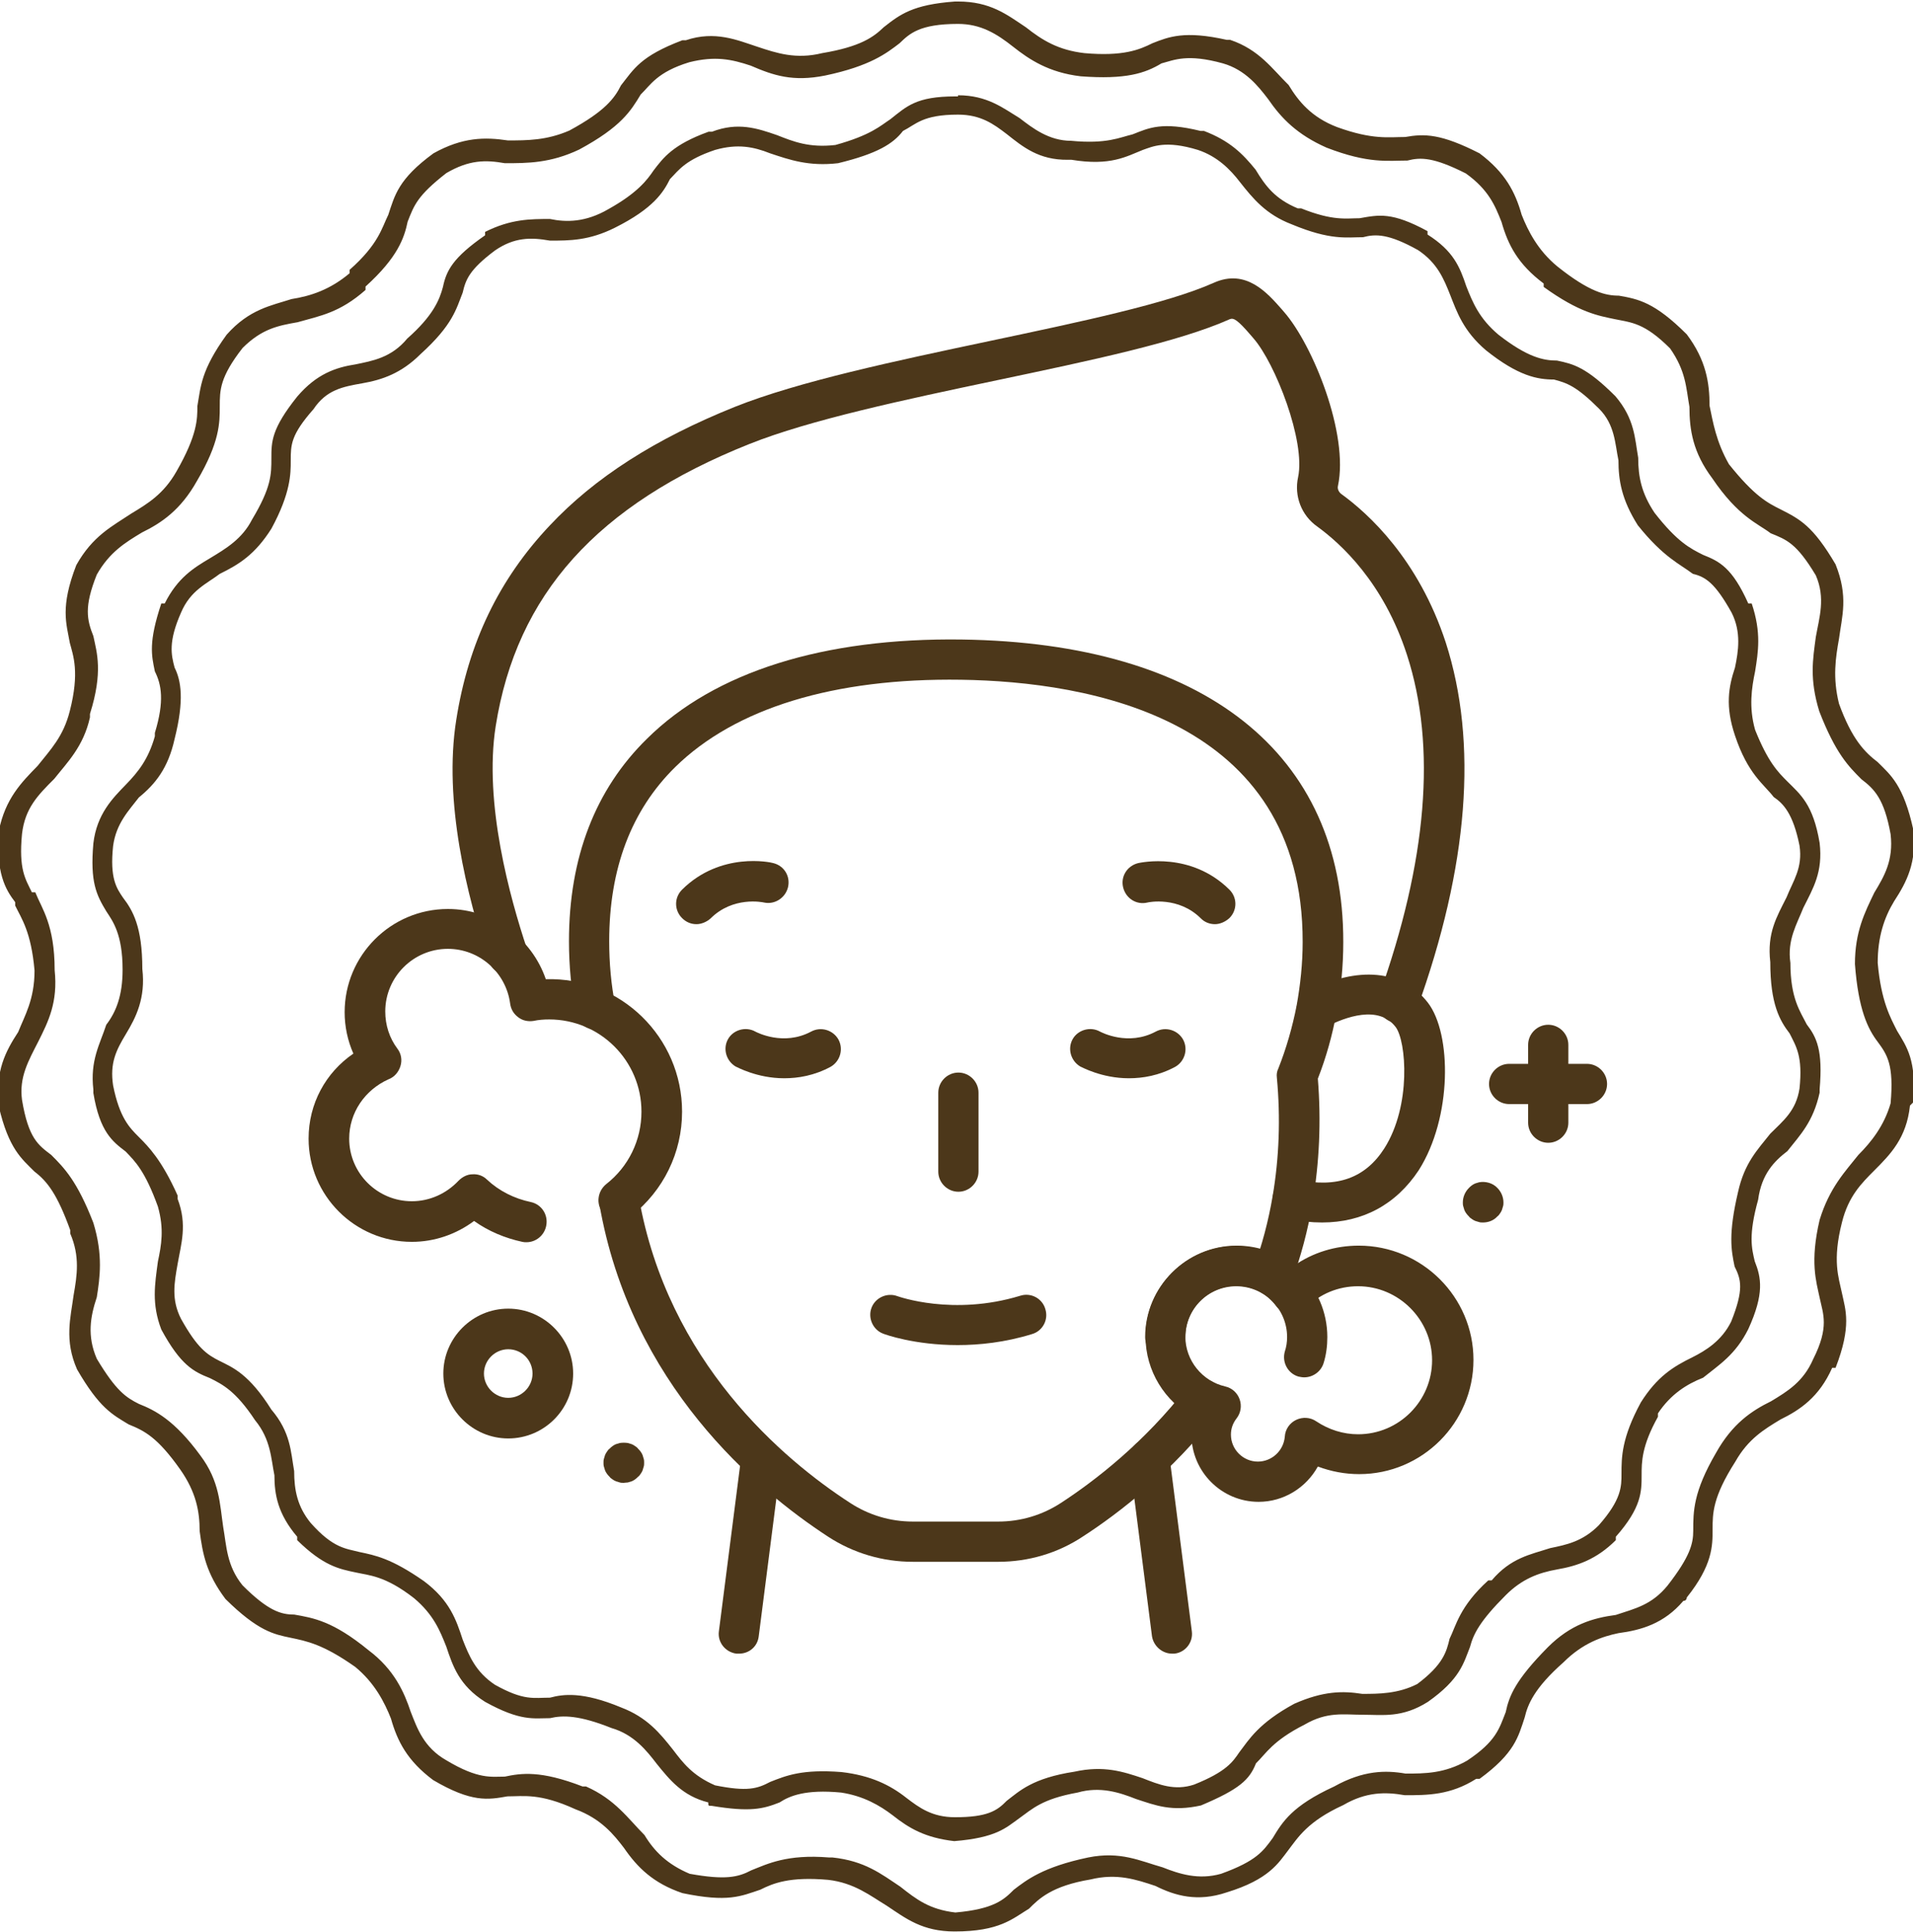
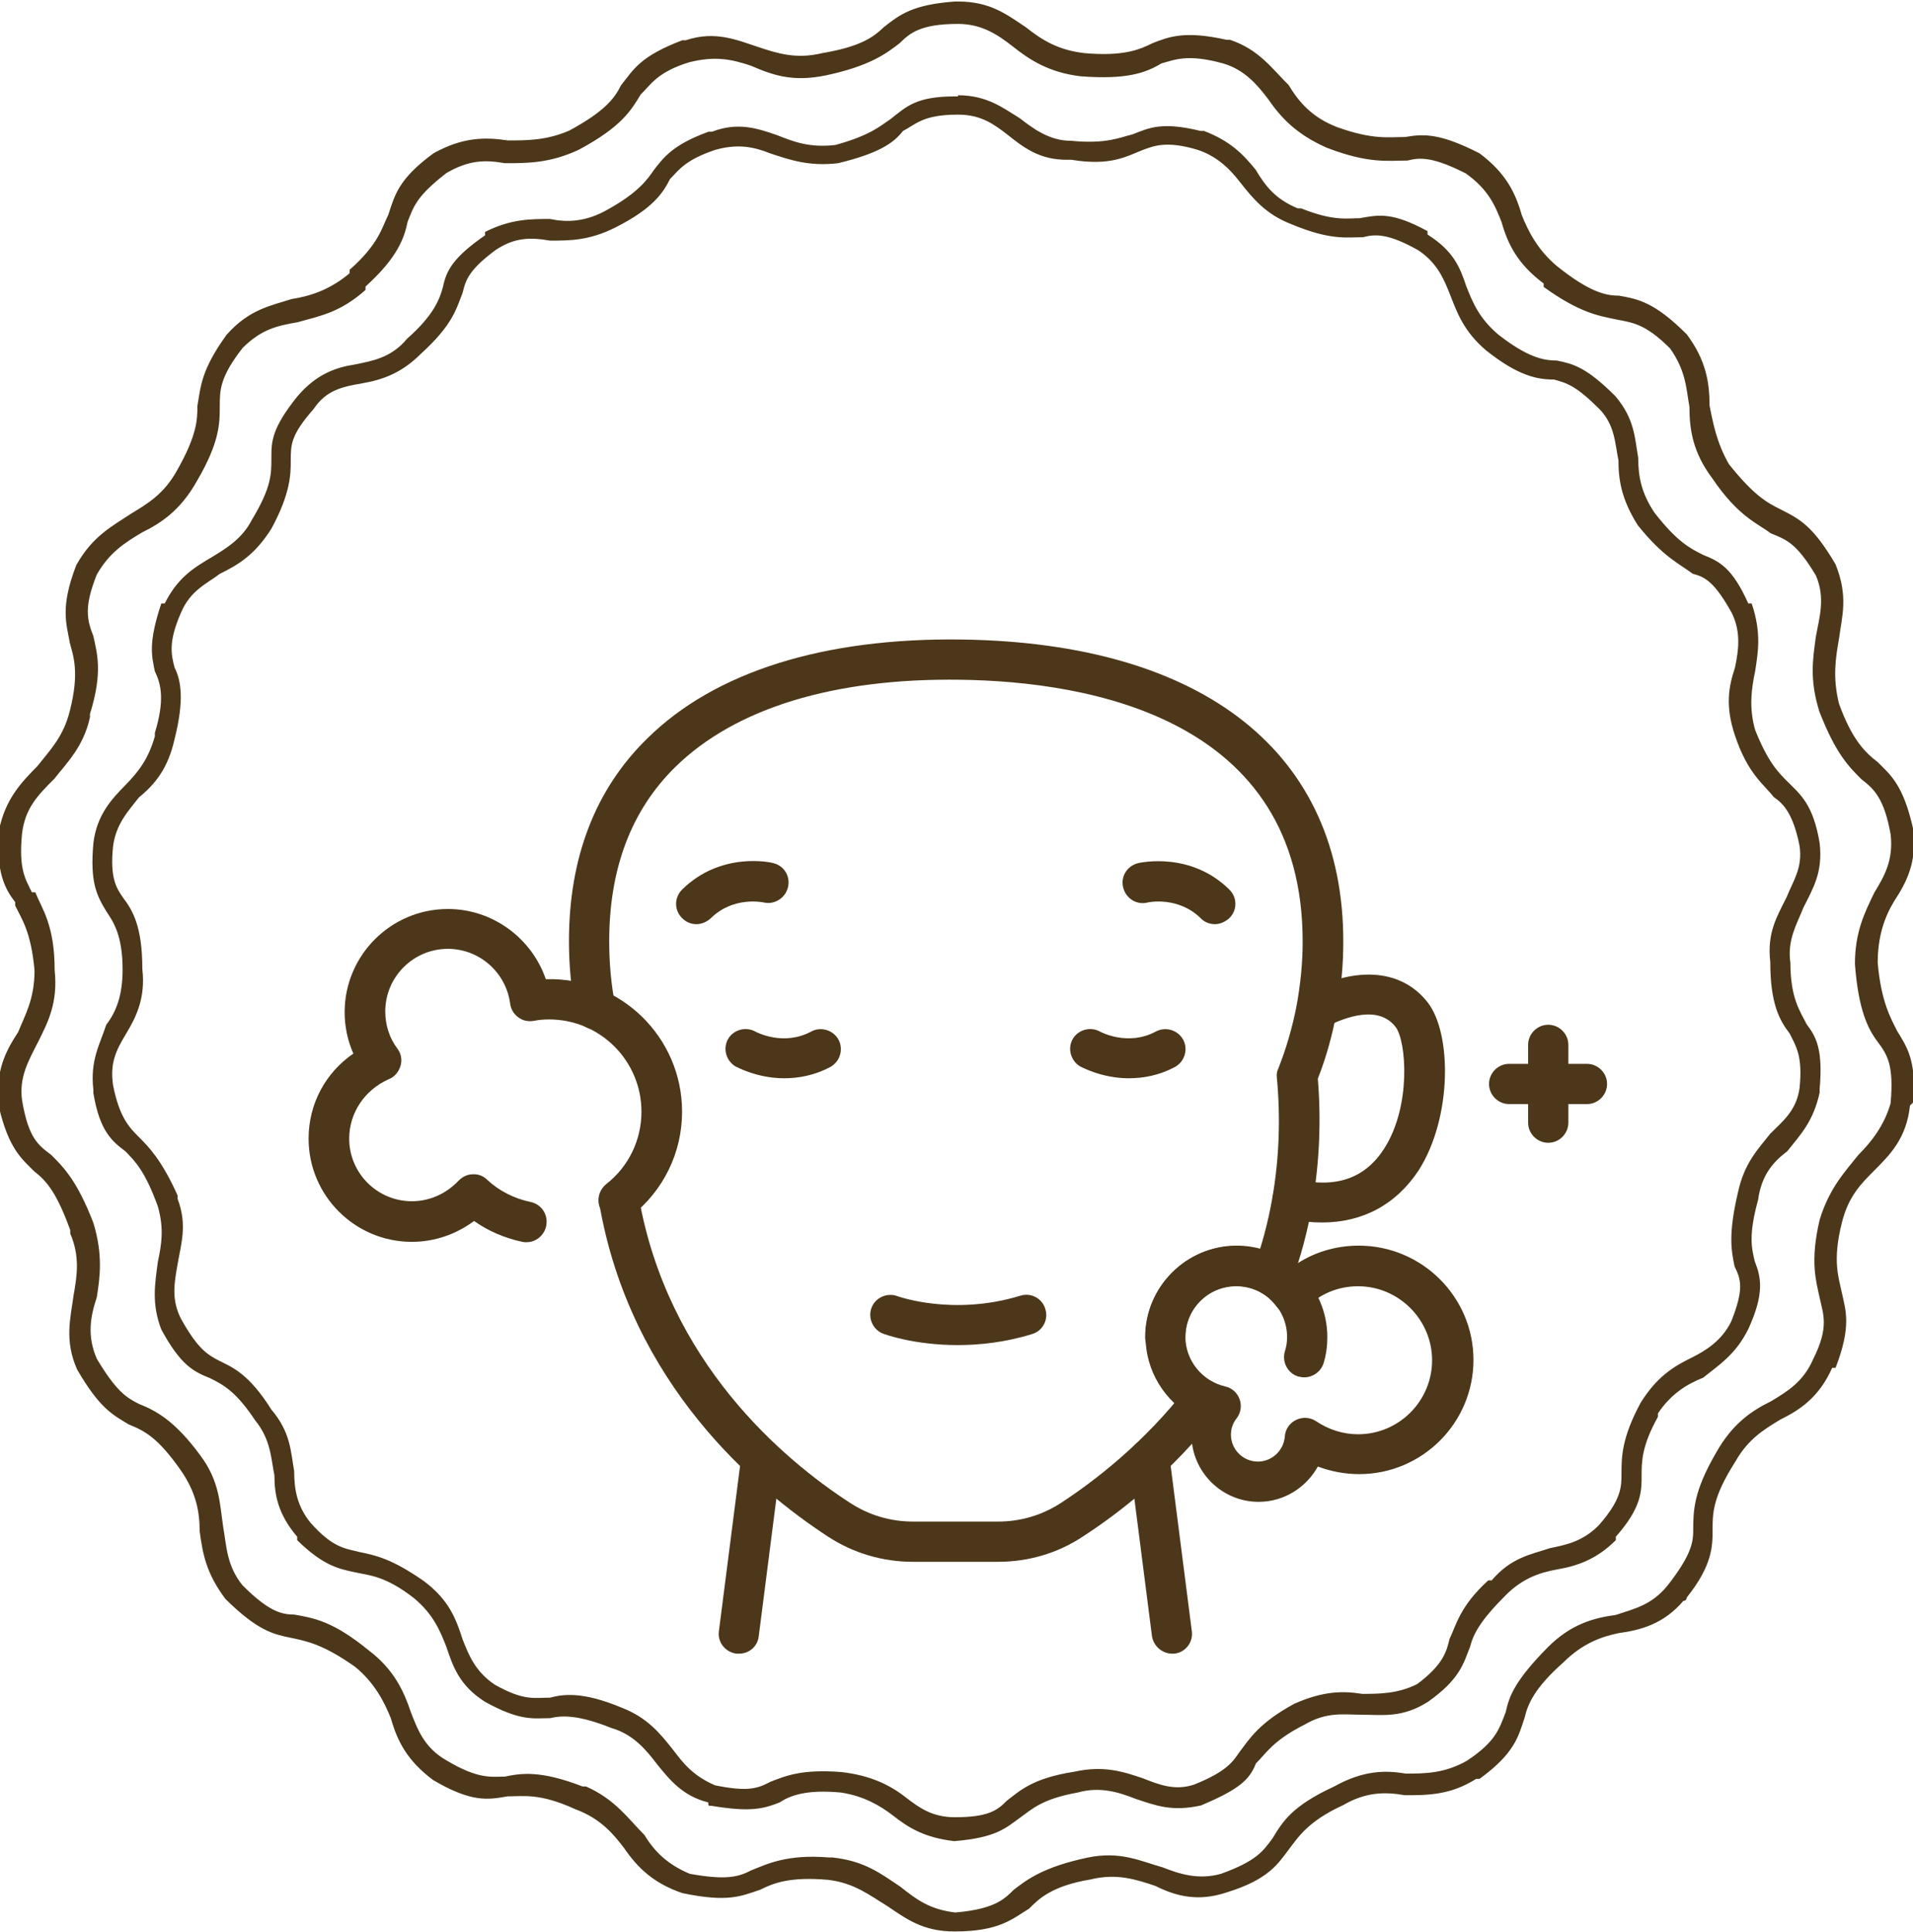
<svg xmlns="http://www.w3.org/2000/svg" version="1.1" id="Layer_1" x="0px" y="0px" viewBox="0 0 504 509" style="enable-background:new 0 0 504 509;" xml:space="preserve">
  <style type="text/css">
	.st0{fill:#4C371A;}
</style>
  <g>
-     <path class="st0" d="M252.4,0.4c8.5,0,12.8,3.4,17.9,6.8c4.3,3.4,8.5,6,15.4,6.8l0,0c10.2,0.9,14.5-0.9,17.9-2.6   c4.3-1.7,8.5-3.4,19.6-0.9c0.9,0,0.9,0,0.9,0c7.7,2.6,11.1,7.7,15.4,11.9c2.6,4.3,6,8.5,12.8,11.1l0,0c9.4,3.4,13.6,2.6,17.9,2.6   c5.1-0.9,9.4-0.9,19.6,4.3l0,0l0,0c6.8,5.1,9.4,10.2,11.1,16.2c1.7,4.3,4.3,9.4,9.4,13.6l0,0c8.5,6.8,12.8,7.7,16.2,7.7   c5.1,0.9,9.4,1.7,17.9,10.2l0,0c5.1,6.8,6,12.8,6,18.8c0.9,4.3,1.7,9.4,5.1,15.4l0,0l0,0c6.8,8.5,10.2,10.2,13.6,11.9   c5.1,2.6,8.5,4.3,14.5,14.5l0,0c3.4,8.5,1.7,13.6,0.9,19.6c-0.9,5.1-1.7,10.2,0,17.1l0,0c3.4,9.4,6.8,12.8,10.2,15.4   c3.4,3.4,6.8,6,9.4,17.9l0,0c0.9,8.5-1.7,13.6-5.1,18.8l0,0c-2.6,4.3-4.3,9.4-4.3,16.2l0,0c0.9,10.2,3.4,14.5,5.1,17.9l0,0   c2.6,4.3,5.1,7.7,4.3,18.8l-0.9,0.9l0,0c-0.9,8.5-5.1,12.8-9.4,17.1c-3.4,3.4-6.8,6.8-8.5,13.6l0,0c-2.6,10.2-0.9,14.5,0,18.8   s2.6,8.5-1.7,19.6h-0.9c-3.4,7.7-8.5,11.1-13.6,13.6l0,0c-4.3,2.6-8.5,5.1-11.9,11.1l0,0c-6,9.4-6,13.6-6,17.9s0,9.4-6.8,17.9   c0,0,0,0.9-0.9,0.9c-5.1,6-11.1,7.7-17.1,8.5c-4.3,0.9-9.4,2.6-14.5,7.7l0,0c-7.7,6.8-9.4,11.1-10.2,14.5l0,0l0,0   c-1.7,5.1-2.6,9.4-11.9,16.2h-0.9l0,0c-6.8,4.3-12.8,4.3-18.8,4.3c-5.1-0.9-10.2-0.9-16.2,2.6l0,0l0,0c-9.4,4.3-11.9,8.5-14.5,11.9   s-5.1,7.7-16.2,11.1l0,0l0,0c-7.7,2.6-13.6,0.9-18.8-1.7c-5.1-1.7-10.2-3.4-17.1-1.7l0,0c-10.2,1.7-13.6,5.1-16.2,7.7   c-4.3,2.6-7.7,6-19.6,6l0,0c-8.5,0-12.8-3.4-17.9-6.8c-4.3-2.6-8.5-6-15.4-6.8l0,0c-10.2-0.9-14.5,0.9-17.9,2.6   c-5.1,1.7-8.5,3.4-20.5,0.9l0,0c-7.7-2.6-11.9-6.8-15.4-11.9c-2.6-3.4-6-7.7-12.8-10.2l0,0c-9.4-4.3-13.6-3.4-17.9-3.4   c-5.1,0.9-9.4,1.7-19.6-4.3l0,0l0,0c-6.8-5.1-9.4-10.2-11.1-16.2c-1.7-4.3-4.3-9.4-9.4-13.6l0,0c-8.5-6-12.8-6.8-17.1-7.7   c-4.3-0.9-8.5-1.7-17.1-10.2l0,0c-5.1-6.8-6-11.9-6.8-17.9c0-5.1-0.9-10.2-5.1-16.2l0,0l0,0c-6-8.5-9.4-10.2-13.6-11.9l0,0l0,0   c-4.3-2.6-7.7-4.3-13.6-14.5l0,0c-3.4-7.7-1.7-13.6-0.9-19.6c0.9-5.1,1.7-10.2-0.9-16.2v-0.9c-3.4-9.4-6-12.8-9.4-15.4   c-3.4-3.4-6.8-6-9.4-17.1v-0.9c-0.9-8.5,1.7-13.6,5.1-18.8l0,0c1.7-4.3,4.3-8.5,4.3-16.2l0,0c-0.9-10.2-3.4-13.6-5.1-17.1v-0.9   c-2.6-3.4-5.1-7.7-4.3-18.8l0,0l0,0c1.7-8.5,6-12.8,10.2-17.1c3.4-4.3,6.8-7.7,8.5-14.5l0,0c2.6-10.2,0.9-14.5,0-17.9   c-0.9-5.1-2.6-9.4,1.7-20.5l0,0c4.3-7.7,9.4-10.2,14.5-13.6l0,0c4.3-2.6,8.5-5.1,11.9-11.1l0,0C52,114.6,52,110.4,52,107   c0.9-5.1,0.9-9.4,7.7-18.8l0,0c6-6.8,11.9-7.7,17.1-9.4C81.9,78,87,76.3,92.1,72v-0.9c7.7-6.8,8.5-11.1,10.2-14.5   c1.7-5.1,2.6-9.4,11.9-16.2l0,0l0,0c7.7-4.3,13.6-4.3,19.6-3.4c5.1,0,10.2,0,16.2-2.6l0,0l0,0c9.4-5.1,11.9-8.5,13.6-11.9   c3.4-4.3,5.1-7.7,16.2-11.9h0.9l0,0c7.7-2.6,13.6,0,18.8,1.7c5.1,1.7,10.2,3.4,17.1,1.7l0,0c10.2-1.7,13.6-4.3,16.2-6.8   c4.3-3.4,7.7-6,18.8-6.8C251.6,0.4,252.4,0.4,252.4,0.4z M266.9,12.3c-4.3-3.4-8.5-6-14.5-6c-10.2,0-12.8,2.6-15.4,5.1   c-3.4,2.6-7.7,6-19.6,8.5l0,0c-8.5,1.7-13.6,0-19.6-2.6c-5.1-1.7-9.4-2.6-16.2-0.9c-8.5,2.6-10.2,6-12.8,8.5   c-2.6,4.3-5.1,8.5-16.2,14.5l0,0C145,43,139,43,133,43c-5.1-0.9-9.4-0.9-15.4,2.6c-7.7,6-8.5,8.5-10.2,12.8   c-0.9,4.3-2.6,9.4-11.1,17.1v0.9c-6.8,6-11.9,6.8-17.9,8.5c-5.1,0.9-9.4,1.7-14.5,6.8c-6,7.7-6,11.1-6,15.4s0,9.4-6,19.6l0,0   c-4.3,7.7-9.4,11.1-14.5,13.6l0,0l0,0c-4.3,2.6-8.5,5.1-11.9,11.1c-3.4,8.5-2.6,11.9-0.9,16.2c0.9,4.3,2.6,9.4-0.9,20.5v0.9   c-1.7,7.7-6,11.9-9.4,16.2c-4.3,4.3-7.7,7.7-8.5,14.5c-0.9,9.4,0.9,11.9,2.6,15.4h0.9c1.7,4.3,5.1,8.5,5.1,20.5l0,0   c0.9,8.5-1.7,13.6-4.3,18.8l0,0l0,0c-2.6,5.1-5.1,9.4-4.3,15.4c1.7,10.2,4.3,11.9,7.7,14.5c3.4,3.4,6.8,6.8,11.1,17.9l0,0   c2.6,8.5,1.7,14.5,0.9,19.6c-1.7,5.1-2.6,10.2,0,16.2c5.1,8.5,7.7,10.2,11.1,11.9l0,0c4.3,1.7,9.4,4.3,16.2,13.6l0,0   c5.1,6.8,5.1,12.8,6,18.8c0.9,5.1,0.9,10.2,5.1,15.4c6.8,6.8,10.2,7.7,13.6,7.7c5.1,0.9,10.2,1.7,19.6,9.4l0,0   c6.8,5.1,9.4,11.1,11.1,16.2c1.7,4.3,3.4,9.4,9.4,12.8c8.5,5.1,11.9,4.3,15.4,4.3c4.3-0.9,9.4-1.7,20.5,2.6h0.9   c7.7,3.4,11.1,8.5,15.4,12.8c2.6,4.3,6,7.7,11.9,10.2c9.4,1.7,12.8,0.9,16.2-0.9c4.3-1.7,9.4-4.3,20.5-3.4h0.9   c8.5,0.9,12.8,4.3,17.9,7.7c4.3,3.4,7.7,6,14.5,6.8c10.2-0.9,12.8-3.4,15.4-6c3.4-2.6,7.7-6,19.6-8.5l0,0   c8.5-1.7,13.6,0.9,19.6,2.6c4.3,1.7,9.4,3.4,15.4,1.7c9.4-3.4,11.1-6,13.6-9.4c2.6-4.3,5.1-8.5,16.2-13.6l0,0   c7.7-4.3,13.6-4.3,18.8-3.4c5.1,0,10.2,0,16.2-3.4c7.7-5.1,8.5-8.5,10.2-12.8l0,0c0.9-4.3,2.6-8.5,11.1-17.1l0,0   c6-6,11.9-7.7,17.9-8.5c5.1-1.7,9.4-2.6,13.6-7.7l0,0c6-7.7,6.8-11.1,6.8-14.5c0-5.1,0-10.2,6-20.5l0,0c4.3-7.7,9.4-11.1,14.5-13.6   l0,0l0,0c4.3-2.6,8.5-5.1,11.1-11.1c4.3-8.5,2.6-11.9,1.7-16.2c-0.9-4.3-2.6-9.4,0-20.5l0,0c2.6-8.5,6.8-12.8,10.2-17.1   c3.4-3.4,6.8-7.7,8.5-13.6c0.9-10.2-0.9-12.8-3.4-16.2l0,0l0,0c-2.6-3.4-5.1-8.5-6-20.5l0,0c0-8.5,2.6-13.6,5.1-18.8l0,0   c2.6-4.3,5.1-8.5,4.3-15.4c-1.7-9.4-4.3-11.9-7.7-14.5c-3.4-3.4-6.8-6.8-11.1-17.9l0,0c-2.6-8.5-1.7-13.6-0.9-19.6   c0.9-5.1,2.6-10.2,0-16.2c-5.1-8.5-7.7-9.4-11.9-11.1c-3.4-2.6-8.5-4.3-15.4-14.5l0,0c-5.1-6.8-6-12.8-6-18.8   c-0.9-5.1-0.9-9.4-5.1-15.4c-6.8-6.8-10.2-6.8-14.5-7.7c-4.3-0.9-9.4-1.7-18.8-8.5v-0.9c-6.8-5.1-9.4-10.2-11.1-16.2   c-1.7-4.3-3.4-8.5-9.4-12.8c-8.5-4.3-11.9-4.3-15.4-3.4c-5.1,0-10.2,0.9-21.3-3.4l0,0c-7.7-3.4-11.9-7.7-15.4-12.8   c-2.6-3.4-6-7.7-11.9-9.4c-9.4-2.6-12.8-0.9-16.2,0c-4.3,2.6-9.4,4.3-21.3,3.4l0,0C276.3,19.1,271.2,15.7,266.9,12.3z M411.9,437.9   c-1.7,0.9-3.4,0.9-4.3,0H411.9z M251.6,508.6c-1.7,0-2.6-0.9-2.6-2.6L251.6,508.6z M92.1,71.1c1.7-0.9,3.4-0.9,4.3,0.9L92.1,71.1z    M252.4,0.4c0.9,0,2.6,0.9,2.6,2.6L252.4,0.4z M252.4,25.1c7.7,0,11.9,3.4,16.2,6c3.4,2.6,7.7,6,13.6,6l0,0   c9.4,0.9,12.8-0.9,16.2-1.7c4.3-1.7,7.7-3.4,17.9-0.9h0.9c6.8,2.6,10.2,6,13.6,10.2c2.6,4.3,5.1,7.7,11.1,10.2h0.9   c8.5,3.4,11.9,2.6,15.4,2.6c5.1-0.9,8.5-1.7,17.9,3.4v0.9l0,0c6.8,4.3,8.5,8.5,10.2,13.6c1.7,4.3,3.4,8.5,8.5,12.8l0,0   c7.7,6,11.9,6.8,15.4,6.8c4.3,0.9,7.7,1.7,15.4,9.4l0,0l0,0c5.1,6,5.1,11.1,6,16.2c0,5.1,0.9,9.4,4.3,14.5l0,0l0,0   c6,7.7,9.4,9.4,12.8,11.1c4.3,1.7,7.7,3.4,11.9,12.8h0.9c2.6,7.7,1.7,12.8,0.9,17.9c-0.9,4.3-1.7,9.4,0,15.4l0,0   c3.4,8.5,6,11.1,8.5,13.6c3.4,3.4,6.8,6,8.5,16.2l0,0c0.9,7.7-1.7,11.9-4.3,17.1c-1.7,4.3-4.3,8.5-3.4,14.5l0,0   c0,9.4,2.6,12.8,4.3,16.2l0,0c2.6,3.4,4.3,6.8,3.4,17.1v0.9l0,0c-1.7,7.7-5.1,11.1-8.5,15.4c-3.4,2.6-6.8,6-7.7,12.8l0,0   c-2.6,9.4-1.7,12.8-0.9,16.2c1.7,4.3,2.6,8.5-1.7,17.9l0,0c-3.4,6.8-7.7,9.4-11.9,12.8c-4.3,1.7-8.5,4.3-11.9,9.4v0.9   c-4.3,7.7-4.3,11.9-4.3,15.4c0,4.3,0,8.5-6.8,16.2c0,0.9,0,0.9,0,0.9c-5.1,5.1-10.2,6.8-15.4,7.7c-5.1,0.9-9.4,2.6-13.6,6.8l0,0   c-6.8,6.8-8.5,10.2-9.4,13.6l0,0c-1.7,4.3-2.6,8.5-11.1,14.5l0,0l0,0c-6.8,4.3-11.9,3.4-17.1,3.4c-5.1,0-9.4-0.9-15.4,2.6l0,0l0,0   c-8.5,4.3-10.2,7.7-12.8,10.2c-1.7,4.3-4.3,6.8-14.5,11.1l0,0l0,0c-7.7,1.7-11.9,0-17.1-1.7c-4.3-1.7-9.4-3.4-15.4-1.7l0,0   c-9.4,1.7-11.9,4.3-15.4,6.8s-6,5.1-17.1,6l0,0c-7.7-0.9-11.9-3.4-16.2-6.8c-3.4-2.6-7.7-5.1-13.6-6l0,0   c-9.4-0.9-13.6,0.9-16.2,2.6c-4.3,1.7-7.7,2.6-17.9,0.9c-0.9,0-0.9,0-0.9-0.9c-6.8-1.7-10.2-6-13.6-10.2c-2.6-3.4-6-7.7-11.9-9.4   l0,0c-8.5-3.4-12.8-3.4-16.2-2.6c-4.3,0-7.7,0.9-17.1-4.3l0,0l0,0c-6.8-4.3-8.5-9.4-10.2-14.5c-1.7-4.3-3.4-8.5-8.5-12.8l0,0   c-7.7-6-11.9-6-15.4-6.8c-4.3-0.9-8.5-1.7-15.4-8.5v-0.9c-5.1-6-6-11.1-6-16.2c-0.9-4.3-0.9-9.4-5.1-14.5l0,0l0,0   c-5.1-7.7-8.5-9.4-11.9-11.1c-4.3-1.7-7.7-3.4-12.8-12.8l0,0c-2.6-6.8-1.7-11.9-0.9-17.9c0.9-4.3,1.7-8.5,0-14.5l0,0   c-3.4-9.4-6-11.9-8.5-14.5c-3.4-2.6-6.8-5.1-8.5-15.4c0-0.9,0-0.9,0-0.9c-0.9-7.7,1.7-11.9,3.4-17.1c2.6-3.4,4.3-7.7,4.3-14.5l0,0   c0-9.4-2.6-12.8-4.3-15.4c-2.6-4.3-4.3-7.7-3.4-17.9l0,0l0,0c0.9-7.7,5.1-11.9,8.5-15.4s6-6.8,7.7-12.8v-0.9   c2.6-8.5,1.7-12.8,0-16.2c-0.9-4.3-1.7-7.7,1.7-17.9c0,0,0,0,0.9,0c3.4-6.8,7.7-9.4,11.9-11.9l0,0c4.3-2.6,8.5-5.1,11.1-10.2l0,0   c5.1-8.5,5.1-11.9,5.1-16.2s0-7.7,6.8-16.2l0,0c5.1-6,10.2-7.7,15.4-8.5c4.3-0.9,9.4-1.7,13.6-6.8l0,0c6.8-6,8.5-10.2,9.4-13.6   c0.9-4.3,2.6-7.7,11.1-13.6v-0.9l0,0c6.8-3.4,11.9-3.4,17.1-3.4c4.3,0.9,9.4,0.9,15.4-2.6l0,0l0,0c7.7-4.3,10.2-7.7,11.9-10.2   c2.6-3.4,5.1-6.8,14.5-10.2h0.9l0,0c6.8-2.6,11.9-0.9,17.1,0.9c4.3,1.7,8.5,3.4,15.4,2.6l0,0c9.4-2.6,11.9-5.1,14.5-6.8   c4.3-3.4,6.8-6,17.1-6h0.7V25.1z M265.2,35.3c-3.4-2.6-6.8-5.1-12.8-5.1c-9.4,0-11.1,2.6-14.5,4.3c-2.6,3.4-6.8,6-17.1,8.5l0,0   c-7.7,0.9-12.8-0.9-17.9-2.6c-4.3-1.7-8.5-2.6-14.5-0.9c-7.7,2.6-9.4,5.1-11.9,7.7c-1.7,3.4-4.3,7.7-14.5,12.8l0,0   c-6.8,3.4-11.9,3.4-17.1,3.4c-5.1-0.9-9.4-0.9-14.5,2.6c-6.8,5.1-7.7,7.7-8.5,11.1c-1.7,4.3-2.6,8.5-11.1,16.2l0,0   c-5.1,5.1-10.2,6.8-15.4,7.7c-5.1,0.9-9.4,1.7-12.8,6.8c-6,6.8-6,9.4-6,13.6c0,3.4,0,8.5-5.1,17.9l0,0c-4.3,6.8-8.5,9.4-13.6,11.9   l0,0l0,0c-3.4,2.6-7.7,4.3-10.2,10.2c-3.4,7.7-2.6,11.1-1.7,14.5c1.7,3.4,2.6,8.5,0,18.8l0,0c-1.7,7.7-5.1,11.9-9.4,15.4   c-2.6,3.4-6,6.8-6.8,12.8c-0.9,8.5,0.9,11.1,2.6,13.6c2.6,3.4,5.1,7.7,5.1,18.8l0,0c0.9,7.7-1.7,12.8-4.3,17.1s-4.3,7.7-3.4,13.6   c1.7,8.5,4.3,11.1,6.8,13.6s6,6,10.2,15.4v0.9c2.6,6.8,0.9,11.9,0,17.1c-0.9,5.1-1.7,9.4,0.9,14.5c4.3,7.7,6.8,9.4,10.2,11.1   s7.7,3.4,13.6,12.8l0,0c5.1,6,5.1,11.1,6,16.2c0,5.1,0.9,9.4,4.3,13.6c6,6.8,9.4,6.8,12.8,7.7c4.3,0.9,8.5,1.7,17.1,7.7l0,0   c6.8,5.1,8.5,10.2,10.2,15.4c1.7,4.3,3.4,8.5,8.5,11.9c7.7,4.3,10.2,3.4,14.5,3.4c3.4-0.9,8.5-1.7,18.8,2.6l0,0   c6.8,2.6,10.2,6.8,13.6,11.1c2.6,3.4,5.1,6.8,11.1,9.4c8.5,1.7,11.1,0.9,14.5-0.9c4.3-1.7,8.5-3.4,18.8-2.6l0,0   c7.7,0.9,12.8,3.4,17.1,6.8c3.4,2.6,6.8,5.1,12.8,5.1c8.5,0,11.1-1.7,13.6-4.3c3.4-2.6,6.8-6,17.9-7.7l0,0c7.7-1.7,12.8,0,17.9,1.7   c4.3,1.7,8.5,3.4,13.6,1.7c8.5-3.4,10.2-6,11.9-8.5c2.6-3.4,5.1-7.7,14.5-12.8l0,0c7.7-3.4,12.8-3.4,17.9-2.6c4.3,0,9.4,0,14.5-2.6   c6.8-5.1,7.7-8.5,8.5-11.9l0,0c1.7-3.4,2.6-8.5,10.2-15.4h0.9c5.1-6,10.2-6.8,15.4-8.5c4.3-0.9,8.5-1.7,12.8-6c6-6.8,6-10.2,6-13.6   c0-4.3,0-9.4,5.1-18.8l0,0c4.3-6.8,8.5-9.4,13.6-11.9c3.4-1.7,7.7-4.3,10.2-9.4c3.4-8.5,2.6-11.1,0.9-14.5   c-0.9-4.3-1.7-8.5,0.9-19.6l0,0c1.7-7.7,5.1-11.1,8.5-15.4c3.4-3.4,6.8-6,7.7-11.9c0.9-8.5-0.9-11.1-2.6-14.5l0,0l0,0   c-2.6-3.4-5.1-7.7-5.1-18.8l0,0c-0.9-7.7,1.7-11.9,4.3-17.1c1.7-4.3,4.3-7.7,3.4-13.6c-1.7-8.5-4.3-11.1-6.8-12.8   c-2.6-3.4-6.8-6-10.2-16.2l0,0c-2.6-7.7-1.7-12.8,0-17.9c0.9-4.3,1.7-9.4-0.9-14.5c-4.3-7.7-6.8-9.4-10.2-10.2   c-3.4-2.6-7.7-4.3-14.5-12.8l0,0c-4.3-6.8-5.1-11.9-5.1-17.1c-0.9-4.3-0.9-9.4-5.1-13.6c-6-6-8.5-6.8-11.9-7.7   c-4.3,0-9.4-0.9-17.9-7.7l0,0c-6-5.1-7.7-10.2-9.4-14.5c-1.7-4.3-3.4-8.5-8.5-11.9c-7.7-4.3-11.1-4.3-14.5-3.4   c-4.3,0-8.5,0.9-18.8-3.4l0,0c-6.8-2.6-10.2-6.8-13.6-11.1c-2.6-3.4-6-6.8-11.1-8.5c-8.5-2.6-11.9-0.9-14.5,0   c-4.3,1.7-8.5,4.3-18.8,2.6h-0.9C273.7,42.2,269.5,38.7,265.2,35.3z" />
+     <path class="st0" d="M252.4,0.4c8.5,0,12.8,3.4,17.9,6.8c4.3,3.4,8.5,6,15.4,6.8l0,0c10.2,0.9,14.5-0.9,17.9-2.6   c4.3-1.7,8.5-3.4,19.6-0.9c0.9,0,0.9,0,0.9,0c7.7,2.6,11.1,7.7,15.4,11.9c2.6,4.3,6,8.5,12.8,11.1l0,0c9.4,3.4,13.6,2.6,17.9,2.6   c5.1-0.9,9.4-0.9,19.6,4.3l0,0l0,0c6.8,5.1,9.4,10.2,11.1,16.2c1.7,4.3,4.3,9.4,9.4,13.6l0,0c8.5,6.8,12.8,7.7,16.2,7.7   c5.1,0.9,9.4,1.7,17.9,10.2l0,0c5.1,6.8,6,12.8,6,18.8c0.9,4.3,1.7,9.4,5.1,15.4l0,0l0,0c6.8,8.5,10.2,10.2,13.6,11.9   c5.1,2.6,8.5,4.3,14.5,14.5l0,0c3.4,8.5,1.7,13.6,0.9,19.6c-0.9,5.1-1.7,10.2,0,17.1l0,0c3.4,9.4,6.8,12.8,10.2,15.4   c3.4,3.4,6.8,6,9.4,17.9l0,0c0.9,8.5-1.7,13.6-5.1,18.8l0,0c-2.6,4.3-4.3,9.4-4.3,16.2l0,0c0.9,10.2,3.4,14.5,5.1,17.9l0,0   c2.6,4.3,5.1,7.7,4.3,18.8l-0.9,0.9l0,0c-0.9,8.5-5.1,12.8-9.4,17.1c-3.4,3.4-6.8,6.8-8.5,13.6l0,0c-2.6,10.2-0.9,14.5,0,18.8   s2.6,8.5-1.7,19.6h-0.9c-3.4,7.7-8.5,11.1-13.6,13.6l0,0c-4.3,2.6-8.5,5.1-11.9,11.1l0,0c-6,9.4-6,13.6-6,17.9s0,9.4-6.8,17.9   c0,0,0,0.9-0.9,0.9c-5.1,6-11.1,7.7-17.1,8.5c-4.3,0.9-9.4,2.6-14.5,7.7l0,0c-7.7,6.8-9.4,11.1-10.2,14.5l0,0l0,0   c-1.7,5.1-2.6,9.4-11.9,16.2h-0.9l0,0c-6.8,4.3-12.8,4.3-18.8,4.3c-5.1-0.9-10.2-0.9-16.2,2.6l0,0l0,0c-9.4,4.3-11.9,8.5-14.5,11.9   s-5.1,7.7-16.2,11.1l0,0l0,0c-7.7,2.6-13.6,0.9-18.8-1.7c-5.1-1.7-10.2-3.4-17.1-1.7l0,0c-10.2,1.7-13.6,5.1-16.2,7.7   c-4.3,2.6-7.7,6-19.6,6l0,0c-8.5,0-12.8-3.4-17.9-6.8c-4.3-2.6-8.5-6-15.4-6.8l0,0c-10.2-0.9-14.5,0.9-17.9,2.6   c-5.1,1.7-8.5,3.4-20.5,0.9l0,0c-7.7-2.6-11.9-6.8-15.4-11.9c-2.6-3.4-6-7.7-12.8-10.2l0,0c-9.4-4.3-13.6-3.4-17.9-3.4   c-5.1,0.9-9.4,1.7-19.6-4.3l0,0l0,0c-6.8-5.1-9.4-10.2-11.1-16.2c-1.7-4.3-4.3-9.4-9.4-13.6l0,0c-8.5-6-12.8-6.8-17.1-7.7   c-4.3-0.9-8.5-1.7-17.1-10.2l0,0c-5.1-6.8-6-11.9-6.8-17.9c0-5.1-0.9-10.2-5.1-16.2l0,0l0,0c-6-8.5-9.4-10.2-13.6-11.9l0,0l0,0   c-4.3-2.6-7.7-4.3-13.6-14.5l0,0c-3.4-7.7-1.7-13.6-0.9-19.6c0.9-5.1,1.7-10.2-0.9-16.2v-0.9c-3.4-9.4-6-12.8-9.4-15.4   c-3.4-3.4-6.8-6-9.4-17.1v-0.9c-0.9-8.5,1.7-13.6,5.1-18.8l0,0c1.7-4.3,4.3-8.5,4.3-16.2l0,0c-0.9-10.2-3.4-13.6-5.1-17.1v-0.9   c-2.6-3.4-5.1-7.7-4.3-18.8l0,0l0,0c1.7-8.5,6-12.8,10.2-17.1c3.4-4.3,6.8-7.7,8.5-14.5l0,0c2.6-10.2,0.9-14.5,0-17.9   c-0.9-5.1-2.6-9.4,1.7-20.5l0,0c4.3-7.7,9.4-10.2,14.5-13.6l0,0c4.3-2.6,8.5-5.1,11.9-11.1l0,0C52,114.6,52,110.4,52,107   c0.9-5.1,0.9-9.4,7.7-18.8l0,0c6-6.8,11.9-7.7,17.1-9.4C81.9,78,87,76.3,92.1,72v-0.9c7.7-6.8,8.5-11.1,10.2-14.5   c1.7-5.1,2.6-9.4,11.9-16.2l0,0l0,0c7.7-4.3,13.6-4.3,19.6-3.4c5.1,0,10.2,0,16.2-2.6l0,0l0,0c9.4-5.1,11.9-8.5,13.6-11.9   c3.4-4.3,5.1-7.7,16.2-11.9h0.9c7.7-2.6,13.6,0,18.8,1.7c5.1,1.7,10.2,3.4,17.1,1.7l0,0c10.2-1.7,13.6-4.3,16.2-6.8   c4.3-3.4,7.7-6,18.8-6.8C251.6,0.4,252.4,0.4,252.4,0.4z M266.9,12.3c-4.3-3.4-8.5-6-14.5-6c-10.2,0-12.8,2.6-15.4,5.1   c-3.4,2.6-7.7,6-19.6,8.5l0,0c-8.5,1.7-13.6,0-19.6-2.6c-5.1-1.7-9.4-2.6-16.2-0.9c-8.5,2.6-10.2,6-12.8,8.5   c-2.6,4.3-5.1,8.5-16.2,14.5l0,0C145,43,139,43,133,43c-5.1-0.9-9.4-0.9-15.4,2.6c-7.7,6-8.5,8.5-10.2,12.8   c-0.9,4.3-2.6,9.4-11.1,17.1v0.9c-6.8,6-11.9,6.8-17.9,8.5c-5.1,0.9-9.4,1.7-14.5,6.8c-6,7.7-6,11.1-6,15.4s0,9.4-6,19.6l0,0   c-4.3,7.7-9.4,11.1-14.5,13.6l0,0l0,0c-4.3,2.6-8.5,5.1-11.9,11.1c-3.4,8.5-2.6,11.9-0.9,16.2c0.9,4.3,2.6,9.4-0.9,20.5v0.9   c-1.7,7.7-6,11.9-9.4,16.2c-4.3,4.3-7.7,7.7-8.5,14.5c-0.9,9.4,0.9,11.9,2.6,15.4h0.9c1.7,4.3,5.1,8.5,5.1,20.5l0,0   c0.9,8.5-1.7,13.6-4.3,18.8l0,0l0,0c-2.6,5.1-5.1,9.4-4.3,15.4c1.7,10.2,4.3,11.9,7.7,14.5c3.4,3.4,6.8,6.8,11.1,17.9l0,0   c2.6,8.5,1.7,14.5,0.9,19.6c-1.7,5.1-2.6,10.2,0,16.2c5.1,8.5,7.7,10.2,11.1,11.9l0,0c4.3,1.7,9.4,4.3,16.2,13.6l0,0   c5.1,6.8,5.1,12.8,6,18.8c0.9,5.1,0.9,10.2,5.1,15.4c6.8,6.8,10.2,7.7,13.6,7.7c5.1,0.9,10.2,1.7,19.6,9.4l0,0   c6.8,5.1,9.4,11.1,11.1,16.2c1.7,4.3,3.4,9.4,9.4,12.8c8.5,5.1,11.9,4.3,15.4,4.3c4.3-0.9,9.4-1.7,20.5,2.6h0.9   c7.7,3.4,11.1,8.5,15.4,12.8c2.6,4.3,6,7.7,11.9,10.2c9.4,1.7,12.8,0.9,16.2-0.9c4.3-1.7,9.4-4.3,20.5-3.4h0.9   c8.5,0.9,12.8,4.3,17.9,7.7c4.3,3.4,7.7,6,14.5,6.8c10.2-0.9,12.8-3.4,15.4-6c3.4-2.6,7.7-6,19.6-8.5l0,0   c8.5-1.7,13.6,0.9,19.6,2.6c4.3,1.7,9.4,3.4,15.4,1.7c9.4-3.4,11.1-6,13.6-9.4c2.6-4.3,5.1-8.5,16.2-13.6l0,0   c7.7-4.3,13.6-4.3,18.8-3.4c5.1,0,10.2,0,16.2-3.4c7.7-5.1,8.5-8.5,10.2-12.8l0,0c0.9-4.3,2.6-8.5,11.1-17.1l0,0   c6-6,11.9-7.7,17.9-8.5c5.1-1.7,9.4-2.6,13.6-7.7l0,0c6-7.7,6.8-11.1,6.8-14.5c0-5.1,0-10.2,6-20.5l0,0c4.3-7.7,9.4-11.1,14.5-13.6   l0,0l0,0c4.3-2.6,8.5-5.1,11.1-11.1c4.3-8.5,2.6-11.9,1.7-16.2c-0.9-4.3-2.6-9.4,0-20.5l0,0c2.6-8.5,6.8-12.8,10.2-17.1   c3.4-3.4,6.8-7.7,8.5-13.6c0.9-10.2-0.9-12.8-3.4-16.2l0,0l0,0c-2.6-3.4-5.1-8.5-6-20.5l0,0c0-8.5,2.6-13.6,5.1-18.8l0,0   c2.6-4.3,5.1-8.5,4.3-15.4c-1.7-9.4-4.3-11.9-7.7-14.5c-3.4-3.4-6.8-6.8-11.1-17.9l0,0c-2.6-8.5-1.7-13.6-0.9-19.6   c0.9-5.1,2.6-10.2,0-16.2c-5.1-8.5-7.7-9.4-11.9-11.1c-3.4-2.6-8.5-4.3-15.4-14.5l0,0c-5.1-6.8-6-12.8-6-18.8   c-0.9-5.1-0.9-9.4-5.1-15.4c-6.8-6.8-10.2-6.8-14.5-7.7c-4.3-0.9-9.4-1.7-18.8-8.5v-0.9c-6.8-5.1-9.4-10.2-11.1-16.2   c-1.7-4.3-3.4-8.5-9.4-12.8c-8.5-4.3-11.9-4.3-15.4-3.4c-5.1,0-10.2,0.9-21.3-3.4l0,0c-7.7-3.4-11.9-7.7-15.4-12.8   c-2.6-3.4-6-7.7-11.9-9.4c-9.4-2.6-12.8-0.9-16.2,0c-4.3,2.6-9.4,4.3-21.3,3.4l0,0C276.3,19.1,271.2,15.7,266.9,12.3z M411.9,437.9   c-1.7,0.9-3.4,0.9-4.3,0H411.9z M251.6,508.6c-1.7,0-2.6-0.9-2.6-2.6L251.6,508.6z M92.1,71.1c1.7-0.9,3.4-0.9,4.3,0.9L92.1,71.1z    M252.4,0.4c0.9,0,2.6,0.9,2.6,2.6L252.4,0.4z M252.4,25.1c7.7,0,11.9,3.4,16.2,6c3.4,2.6,7.7,6,13.6,6l0,0   c9.4,0.9,12.8-0.9,16.2-1.7c4.3-1.7,7.7-3.4,17.9-0.9h0.9c6.8,2.6,10.2,6,13.6,10.2c2.6,4.3,5.1,7.7,11.1,10.2h0.9   c8.5,3.4,11.9,2.6,15.4,2.6c5.1-0.9,8.5-1.7,17.9,3.4v0.9l0,0c6.8,4.3,8.5,8.5,10.2,13.6c1.7,4.3,3.4,8.5,8.5,12.8l0,0   c7.7,6,11.9,6.8,15.4,6.8c4.3,0.9,7.7,1.7,15.4,9.4l0,0l0,0c5.1,6,5.1,11.1,6,16.2c0,5.1,0.9,9.4,4.3,14.5l0,0l0,0   c6,7.7,9.4,9.4,12.8,11.1c4.3,1.7,7.7,3.4,11.9,12.8h0.9c2.6,7.7,1.7,12.8,0.9,17.9c-0.9,4.3-1.7,9.4,0,15.4l0,0   c3.4,8.5,6,11.1,8.5,13.6c3.4,3.4,6.8,6,8.5,16.2l0,0c0.9,7.7-1.7,11.9-4.3,17.1c-1.7,4.3-4.3,8.5-3.4,14.5l0,0   c0,9.4,2.6,12.8,4.3,16.2l0,0c2.6,3.4,4.3,6.8,3.4,17.1v0.9l0,0c-1.7,7.7-5.1,11.1-8.5,15.4c-3.4,2.6-6.8,6-7.7,12.8l0,0   c-2.6,9.4-1.7,12.8-0.9,16.2c1.7,4.3,2.6,8.5-1.7,17.9l0,0c-3.4,6.8-7.7,9.4-11.9,12.8c-4.3,1.7-8.5,4.3-11.9,9.4v0.9   c-4.3,7.7-4.3,11.9-4.3,15.4c0,4.3,0,8.5-6.8,16.2c0,0.9,0,0.9,0,0.9c-5.1,5.1-10.2,6.8-15.4,7.7c-5.1,0.9-9.4,2.6-13.6,6.8l0,0   c-6.8,6.8-8.5,10.2-9.4,13.6l0,0c-1.7,4.3-2.6,8.5-11.1,14.5l0,0l0,0c-6.8,4.3-11.9,3.4-17.1,3.4c-5.1,0-9.4-0.9-15.4,2.6l0,0l0,0   c-8.5,4.3-10.2,7.7-12.8,10.2c-1.7,4.3-4.3,6.8-14.5,11.1l0,0l0,0c-7.7,1.7-11.9,0-17.1-1.7c-4.3-1.7-9.4-3.4-15.4-1.7l0,0   c-9.4,1.7-11.9,4.3-15.4,6.8s-6,5.1-17.1,6l0,0c-7.7-0.9-11.9-3.4-16.2-6.8c-3.4-2.6-7.7-5.1-13.6-6l0,0   c-9.4-0.9-13.6,0.9-16.2,2.6c-4.3,1.7-7.7,2.6-17.9,0.9c-0.9,0-0.9,0-0.9-0.9c-6.8-1.7-10.2-6-13.6-10.2c-2.6-3.4-6-7.7-11.9-9.4   l0,0c-8.5-3.4-12.8-3.4-16.2-2.6c-4.3,0-7.7,0.9-17.1-4.3l0,0l0,0c-6.8-4.3-8.5-9.4-10.2-14.5c-1.7-4.3-3.4-8.5-8.5-12.8l0,0   c-7.7-6-11.9-6-15.4-6.8c-4.3-0.9-8.5-1.7-15.4-8.5v-0.9c-5.1-6-6-11.1-6-16.2c-0.9-4.3-0.9-9.4-5.1-14.5l0,0l0,0   c-5.1-7.7-8.5-9.4-11.9-11.1c-4.3-1.7-7.7-3.4-12.8-12.8l0,0c-2.6-6.8-1.7-11.9-0.9-17.9c0.9-4.3,1.7-8.5,0-14.5l0,0   c-3.4-9.4-6-11.9-8.5-14.5c-3.4-2.6-6.8-5.1-8.5-15.4c0-0.9,0-0.9,0-0.9c-0.9-7.7,1.7-11.9,3.4-17.1c2.6-3.4,4.3-7.7,4.3-14.5l0,0   c0-9.4-2.6-12.8-4.3-15.4c-2.6-4.3-4.3-7.7-3.4-17.9l0,0l0,0c0.9-7.7,5.1-11.9,8.5-15.4s6-6.8,7.7-12.8v-0.9   c2.6-8.5,1.7-12.8,0-16.2c-0.9-4.3-1.7-7.7,1.7-17.9c0,0,0,0,0.9,0c3.4-6.8,7.7-9.4,11.9-11.9l0,0c4.3-2.6,8.5-5.1,11.1-10.2l0,0   c5.1-8.5,5.1-11.9,5.1-16.2s0-7.7,6.8-16.2l0,0c5.1-6,10.2-7.7,15.4-8.5c4.3-0.9,9.4-1.7,13.6-6.8l0,0c6.8-6,8.5-10.2,9.4-13.6   c0.9-4.3,2.6-7.7,11.1-13.6v-0.9l0,0c6.8-3.4,11.9-3.4,17.1-3.4c4.3,0.9,9.4,0.9,15.4-2.6l0,0l0,0c7.7-4.3,10.2-7.7,11.9-10.2   c2.6-3.4,5.1-6.8,14.5-10.2h0.9l0,0c6.8-2.6,11.9-0.9,17.1,0.9c4.3,1.7,8.5,3.4,15.4,2.6l0,0c9.4-2.6,11.9-5.1,14.5-6.8   c4.3-3.4,6.8-6,17.1-6h0.7V25.1z M265.2,35.3c-3.4-2.6-6.8-5.1-12.8-5.1c-9.4,0-11.1,2.6-14.5,4.3c-2.6,3.4-6.8,6-17.1,8.5l0,0   c-7.7,0.9-12.8-0.9-17.9-2.6c-4.3-1.7-8.5-2.6-14.5-0.9c-7.7,2.6-9.4,5.1-11.9,7.7c-1.7,3.4-4.3,7.7-14.5,12.8l0,0   c-6.8,3.4-11.9,3.4-17.1,3.4c-5.1-0.9-9.4-0.9-14.5,2.6c-6.8,5.1-7.7,7.7-8.5,11.1c-1.7,4.3-2.6,8.5-11.1,16.2l0,0   c-5.1,5.1-10.2,6.8-15.4,7.7c-5.1,0.9-9.4,1.7-12.8,6.8c-6,6.8-6,9.4-6,13.6c0,3.4,0,8.5-5.1,17.9l0,0c-4.3,6.8-8.5,9.4-13.6,11.9   l0,0l0,0c-3.4,2.6-7.7,4.3-10.2,10.2c-3.4,7.7-2.6,11.1-1.7,14.5c1.7,3.4,2.6,8.5,0,18.8l0,0c-1.7,7.7-5.1,11.9-9.4,15.4   c-2.6,3.4-6,6.8-6.8,12.8c-0.9,8.5,0.9,11.1,2.6,13.6c2.6,3.4,5.1,7.7,5.1,18.8l0,0c0.9,7.7-1.7,12.8-4.3,17.1s-4.3,7.7-3.4,13.6   c1.7,8.5,4.3,11.1,6.8,13.6s6,6,10.2,15.4v0.9c2.6,6.8,0.9,11.9,0,17.1c-0.9,5.1-1.7,9.4,0.9,14.5c4.3,7.7,6.8,9.4,10.2,11.1   s7.7,3.4,13.6,12.8l0,0c5.1,6,5.1,11.1,6,16.2c0,5.1,0.9,9.4,4.3,13.6c6,6.8,9.4,6.8,12.8,7.7c4.3,0.9,8.5,1.7,17.1,7.7l0,0   c6.8,5.1,8.5,10.2,10.2,15.4c1.7,4.3,3.4,8.5,8.5,11.9c7.7,4.3,10.2,3.4,14.5,3.4c3.4-0.9,8.5-1.7,18.8,2.6l0,0   c6.8,2.6,10.2,6.8,13.6,11.1c2.6,3.4,5.1,6.8,11.1,9.4c8.5,1.7,11.1,0.9,14.5-0.9c4.3-1.7,8.5-3.4,18.8-2.6l0,0   c7.7,0.9,12.8,3.4,17.1,6.8c3.4,2.6,6.8,5.1,12.8,5.1c8.5,0,11.1-1.7,13.6-4.3c3.4-2.6,6.8-6,17.9-7.7l0,0c7.7-1.7,12.8,0,17.9,1.7   c4.3,1.7,8.5,3.4,13.6,1.7c8.5-3.4,10.2-6,11.9-8.5c2.6-3.4,5.1-7.7,14.5-12.8l0,0c7.7-3.4,12.8-3.4,17.9-2.6c4.3,0,9.4,0,14.5-2.6   c6.8-5.1,7.7-8.5,8.5-11.9l0,0c1.7-3.4,2.6-8.5,10.2-15.4h0.9c5.1-6,10.2-6.8,15.4-8.5c4.3-0.9,8.5-1.7,12.8-6c6-6.8,6-10.2,6-13.6   c0-4.3,0-9.4,5.1-18.8l0,0c4.3-6.8,8.5-9.4,13.6-11.9c3.4-1.7,7.7-4.3,10.2-9.4c3.4-8.5,2.6-11.1,0.9-14.5   c-0.9-4.3-1.7-8.5,0.9-19.6l0,0c1.7-7.7,5.1-11.1,8.5-15.4c3.4-3.4,6.8-6,7.7-11.9c0.9-8.5-0.9-11.1-2.6-14.5l0,0l0,0   c-2.6-3.4-5.1-7.7-5.1-18.8l0,0c-0.9-7.7,1.7-11.9,4.3-17.1c1.7-4.3,4.3-7.7,3.4-13.6c-1.7-8.5-4.3-11.1-6.8-12.8   c-2.6-3.4-6.8-6-10.2-16.2l0,0c-2.6-7.7-1.7-12.8,0-17.9c0.9-4.3,1.7-9.4-0.9-14.5c-4.3-7.7-6.8-9.4-10.2-10.2   c-3.4-2.6-7.7-4.3-14.5-12.8l0,0c-4.3-6.8-5.1-11.9-5.1-17.1c-0.9-4.3-0.9-9.4-5.1-13.6c-6-6-8.5-6.8-11.9-7.7   c-4.3,0-9.4-0.9-17.9-7.7l0,0c-6-5.1-7.7-10.2-9.4-14.5c-1.7-4.3-3.4-8.5-8.5-11.9c-7.7-4.3-11.1-4.3-14.5-3.4   c-4.3,0-8.5,0.9-18.8-3.4l0,0c-6.8-2.6-10.2-6.8-13.6-11.1c-2.6-3.4-6-6.8-11.1-8.5c-8.5-2.6-11.9-0.9-14.5,0   c-4.3,1.7-8.5,4.3-18.8,2.6h-0.9C273.7,42.2,269.5,38.7,265.2,35.3z" />
  </g>
  <g>
    <g>
      <g>
        <path class="st0" d="M407.9,301.1c-2.9,0-5.3-2.4-5.3-5.3v-20.5c0-2.9,2.4-5.3,5.3-5.3c2.9,0,5.3,2.4,5.3,5.3v20.5     C413.2,298.7,410.8,301.1,407.9,301.1z" />
      </g>
      <g>
        <path class="st0" d="M418.1,290.9h-20.5c-2.9,0-5.3-2.4-5.3-5.3s2.4-5.3,5.3-5.3h20.5c2.9,0,5.3,2.4,5.3,5.3     S421,290.9,418.1,290.9z" />
      </g>
    </g>
    <g>
-       <path class="st0" d="M390.7,322.1c-0.3,0-0.7,0-1-0.1c-0.3-0.1-0.7-0.2-1-0.3c-0.3-0.1-0.6-0.3-0.9-0.5c-0.3-0.2-0.6-0.4-0.8-0.7    c-0.2-0.2-0.5-0.5-0.7-0.8c-0.2-0.3-0.4-0.6-0.5-0.9c-0.1-0.3-0.2-0.7-0.3-1c-0.1-0.3-0.1-0.7-0.1-1c0-1.4,0.6-2.8,1.6-3.8    c0.2-0.2,0.5-0.5,0.8-0.7c0.3-0.2,0.6-0.4,0.9-0.5c0.3-0.1,0.7-0.2,1-0.3c1.7-0.3,3.6,0.2,4.8,1.5c1,1,1.6,2.4,1.6,3.8    c0,0.3,0,0.7-0.1,1c-0.1,0.3-0.2,0.7-0.3,1c-0.1,0.3-0.3,0.6-0.5,0.9c-0.2,0.3-0.4,0.6-0.7,0.8    C393.5,321.6,392.1,322.1,390.7,322.1z" />
-     </g>
+       </g>
    <g>
      <path class="st0" d="M348.3,322.1c-2.8,0-5.8-0.3-8.9-1c-2.9-0.6-4.7-3.5-4-6.3c0.6-2.9,3.5-4.7,6.3-4c10.5,2.3,18-0.4,23-8.2    c7.2-11.3,5.8-28.3,3-32c-4.5-5.9-13.3-2.6-18.2-0.1c-0.8,0.4-1.7,0.7-2.6,0.7c-2.9,0-5.3-2.4-5.3-5.3c0-2,1.1-3.8,2.9-4.7    c13.2-6.8,25-5.7,31.7,3c6.3,8.2,6.4,30.2-2.4,44.1C367.8,317.4,359,322.1,348.3,322.1z" />
    </g>
    <g>
      <path class="st0" d="M335.2,341.4c-0.6,0-1.2-0.1-1.8-0.3c-2.8-1-4.2-4-3.2-6.8c2.3-6.2,4-12.7,5.1-19.2c1.7-10,2.1-20.5,1.1-31.2    c-0.1-0.8,0-1.6,0.4-2.4c2.1-5.3,3.7-10.9,4.8-16.5c1-5.5,1.6-11.2,1.6-16.8c0.1-59-56.3-68.6-90-69.1c-33.5-0.5-59.5,7.5-75.3,23    c-11.6,11.4-17.4,26.8-17.4,45.9c0,5.7,0.5,11.4,1.6,17c0.5,2.9-1.4,5.7-4.2,6.2c-2.9,0.5-5.7-1.4-6.2-4.2    c-1.2-6.2-1.8-12.6-1.8-19c0-22,6.9-40,20.6-53.4c17.8-17.6,46.5-26.6,82.9-26.1c63.9,0.9,100.6,30,100.5,79.7    c0,6.3-0.6,12.6-1.8,18.7c-1.1,5.9-2.7,11.7-4.9,17.3c0.9,11.2,0.4,22.2-1.4,32.7c-1.2,7.2-3.1,14.3-5.6,21.1    C339.4,340.1,337.3,341.4,335.2,341.4z" />
    </g>
    <g>
      <path class="st0" d="M263,411.5h-22.5c-8,0-15.7-2.3-22.3-6.6c-19-12.4-52.1-40.2-60.3-87.7c-0.5-2.9,1.4-5.6,4.3-6.1    c2.9-0.5,5.6,1.4,6.1,4.3c7.6,43.5,38.1,69.2,55.7,80.6c4.9,3.2,10.6,4.9,16.5,4.9H263c5.9,0,11.6-1.7,16.5-4.9    c8.9-5.8,21.9-15.8,33.3-30.5c1.8-2.3,5.1-2.7,7.4-0.9c2.3,1.8,2.7,5.1,0.9,7.4c-12.3,15.9-26.3,26.7-35.9,32.9    C278.7,409.2,271,411.5,263,411.5z" />
    </g>
    <g>
      <path class="st0" d="M194.7,435.7c-0.2,0-0.5,0-0.7,0c-2.9-0.4-5-3-4.6-5.9l5.9-46.1c0.4-2.9,3-5,5.9-4.6c2.9,0.4,5,3,4.6,5.9    l-5.9,46.1C199.6,433.8,197.4,435.7,194.7,435.7z" />
    </g>
    <g>
      <path class="st0" d="M308.8,435.7c-2.6,0-4.9-2-5.3-4.6l-5.9-46.1c-0.4-2.9,1.7-5.6,4.6-5.9c2.9-0.4,5.6,1.7,5.9,4.6l5.9,46.1    c0.4,2.9-1.7,5.6-4.6,5.9C309.3,435.7,309,435.7,308.8,435.7z" />
    </g>
    <g>
      <path class="st0" d="M206.6,284.1c-7.2,0-12.5-3-12.8-3.1c-2.5-1.5-3.4-4.7-2-7.2c1.4-2.5,4.7-3.4,7.2-2c0.4,0.2,7.4,3.9,14.7,0    c2.6-1.4,5.8-0.4,7.2,2.1c1.4,2.6,0.4,5.8-2.1,7.2C214.5,283.4,210.3,284.1,206.6,284.1z" />
    </g>
    <g>
      <path class="st0" d="M297.4,284.1c-7.2,0-12.5-3-12.8-3.1c-2.5-1.5-3.4-4.7-2-7.2c1.4-2.5,4.7-3.4,7.2-2c0.4,0.2,7.4,3.9,14.7,0    c2.6-1.4,5.8-0.4,7.2,2.1c1.4,2.6,0.4,5.8-2.1,7.2C305.3,283.4,301.1,284.1,297.4,284.1z" />
    </g>
    <g>
      <g>
        <path class="st0" d="M320.1,243.5c-1.4,0-2.7-0.5-3.7-1.5c-5.9-5.9-13.8-4.3-14.1-4.2c-2.9,0.7-5.7-1.1-6.4-4     c-0.7-2.9,1.1-5.7,4-6.4c0.6-0.1,13.8-3.1,24,7c2.1,2.1,2.1,5.4,0,7.5C322.8,242.9,321.4,243.5,320.1,243.5z" />
      </g>
      <g>
        <path class="st0" d="M183.5,243.5c-1.4,0-2.7-0.5-3.8-1.6c-2.1-2.1-2.1-5.4,0-7.5c10.2-10.1,23.4-7.2,24-7     c2.9,0.7,4.6,3.5,3.9,6.4c-0.7,2.8-3.5,4.6-6.3,4c-0.4-0.1-8.2-1.7-14.1,4.2C186.2,242.9,184.8,243.5,183.5,243.5z" />
      </g>
    </g>
    <g>
-       <path class="st0" d="M252.5,314c-2.9,0-5.3-2.4-5.3-5.3v-20.8c0-2.9,2.4-5.3,5.3-5.3c2.9,0,5.3,2.4,5.3,5.3v20.8    C257.8,311.6,255.4,314,252.5,314z" />
-     </g>
+       </g>
    <g>
      <path class="st0" d="M252.3,354.4c-11.4,0-19.1-2.8-19.6-3c-2.7-1-4.1-4.1-3.1-6.8c1-2.7,4.1-4.1,6.8-3.1    c0.3,0.1,14.7,5.3,32.4-0.1c2.8-0.9,5.8,0.7,6.6,3.5c0.9,2.8-0.7,5.8-3.5,6.6C264.8,353.7,258,354.4,252.3,354.4z" />
    </g>
    <g>
      <path class="st0" d="M138.7,327.3c-0.4,0-0.7,0-1.1-0.1c-4.6-1-8.9-2.8-12.7-5.5c-4.7,3.5-10.4,5.5-16.4,5.5    c-15,0-27.2-12.2-27.2-27.2c0-9.2,4.5-17.4,11.8-22.4c-1.5-3.4-2.3-7.1-2.3-10.9c0-15,12.2-27.2,27.2-27.2    c11.8,0,22.1,7.7,25.8,18.5c19.7-0.6,35.9,15.3,35.9,34.9c0,10.8-4.9,20.8-13.4,27.5c-2.3,1.8-5.6,1.4-7.5-0.9    c-1.8-2.3-1.4-5.6,0.9-7.5c5.9-4.6,9.3-11.6,9.3-19.1c0-13.4-10.9-24.3-24.3-24.3c-1.4,0-2.8,0.1-4.2,0.4c-1.4,0.2-2.9-0.1-4-1    c-1.2-0.9-1.9-2.1-2.1-3.6c-1.1-8.2-8.1-14.4-16.4-14.4c-9.1,0-16.5,7.4-16.5,16.5c0,3.6,1.1,7,3.2,9.8c1,1.3,1.3,3,0.8,4.6    c-0.5,1.6-1.6,2.9-3.2,3.5C96.1,287.2,92,293.2,92,300c0,9.1,7.4,16.5,16.5,16.5c4.7,0,9.1-2,12.3-5.4c1-1,2.3-1.7,3.7-1.7    c1.4-0.1,2.8,0.4,3.8,1.4c3.2,3,7.2,5,11.5,5.9c2.9,0.6,4.7,3.4,4.1,6.3C143.4,325.5,141.2,327.3,138.7,327.3z" />
    </g>
    <g>
      <path class="st0" d="M331.6,395.7c-9.8,0-17.7-8-17.7-17.7c0-1.6,0.2-3.1,0.6-4.6c-7.6-4.1-12.7-12.2-12.7-21.2    c0-13.2,10.8-24,24-24c5.6,0,10.9,1.9,15.1,5.3c5-3.5,10.9-5.3,17.1-5.3c16.6,0,30.2,13.5,30.2,30.1s-13.5,30.1-30.1,30.1    c-3.8,0-7.4-0.7-10.9-2C344.1,392,338.2,395.7,331.6,395.7z M325.7,338.8c-7.4,0-13.4,6-13.4,13.4c0,6.2,4.4,11.7,10.5,13.1    c1.8,0.4,3.2,1.7,3.8,3.4s0.3,3.6-0.8,5c-1,1.3-1.5,2.7-1.5,4.3c0,3.9,3.2,7.1,7.1,7.1c3.7,0,6.8-2.9,7.1-6.6    c0.1-1.9,1.3-3.6,3-4.4c1.7-0.8,3.7-0.7,5.3,0.4c3.3,2.2,7.1,3.4,11,3.4c10.8,0,19.5-8.8,19.5-19.5s-8.8-19.5-19.5-19.5    c-5.2,0-10.1,2-13.7,5.7c-1.1,1.1-2.6,1.6-4.1,1.5c-1.5-0.1-2.9-0.8-3.8-2C333.7,340.7,329.9,338.8,325.7,338.8z" />
    </g>
    <g>
      <path class="st0" d="M343.6,362.9c-0.5,0-1-0.1-1.5-0.2c-2.8-0.8-4.4-3.8-3.6-6.6c0.4-1.2,0.6-2.5,0.6-3.8c0-7.4-6-13.4-13.4-13.4    c-7.4,0-13.4,6-13.4,13.4c0,2.9-2.4,5.3-5.3,5.3s-5.3-2.4-5.3-5.3c0-13.2,10.8-24,24-24c13.2,0,24,10.8,24,24c0,2.3-0.3,4.7-1,6.9    C348,361.4,345.9,362.9,343.6,362.9z" />
    </g>
    <g>
-       <path class="st0" d="M133.9,379c-9.4,0-17.1-7.7-17.1-17.1c0-9.4,7.7-17.1,17.1-17.1c9.4,0,17.1,7.7,17.1,17.1    C151,371.4,143.3,379,133.9,379z M133.9,355.5c-3.5,0-6.4,2.9-6.4,6.4c0,3.5,2.9,6.4,6.4,6.4c3.5,0,6.4-2.9,6.4-6.4    C140.3,358.4,137.5,355.5,133.9,355.5z" />
-     </g>
+       </g>
    <g>
-       <path class="st0" d="M164.3,390.7c-0.3,0-0.7,0-1-0.1c-0.3-0.1-0.7-0.2-1-0.3c-0.3-0.1-0.6-0.3-0.9-0.5c-0.3-0.2-0.6-0.4-0.8-0.7    c-0.2-0.2-0.5-0.5-0.7-0.8c-0.2-0.3-0.4-0.6-0.5-0.9c-0.1-0.3-0.2-0.7-0.3-1c-0.1-0.3-0.1-0.7-0.1-1s0-0.7,0.1-1    c0.1-0.3,0.2-0.7,0.3-1c0.1-0.3,0.3-0.6,0.5-0.9c0.2-0.3,0.4-0.6,0.7-0.8c0.2-0.2,0.5-0.5,0.8-0.7c0.3-0.2,0.6-0.4,0.9-0.5    c0.3-0.1,0.7-0.2,1-0.3c0.7-0.1,1.4-0.1,2.1,0c0.3,0.1,0.7,0.2,1,0.3c0.3,0.1,0.6,0.3,0.9,0.5c0.3,0.2,0.6,0.4,0.8,0.7    c0.2,0.2,0.5,0.5,0.7,0.8c0.2,0.3,0.4,0.6,0.5,0.9c0.1,0.3,0.2,0.7,0.3,1c0.1,0.3,0.1,0.7,0.1,1s0,0.7-0.1,1    c-0.1,0.3-0.2,0.7-0.3,1c-0.1,0.3-0.3,0.6-0.5,0.9s-0.4,0.6-0.7,0.8c-0.2,0.2-0.5,0.5-0.8,0.7c-0.3,0.2-0.6,0.4-0.9,0.5    c-0.3,0.1-0.7,0.2-1,0.3C165,390.6,164.6,390.7,164.3,390.7z" />
-     </g>
+       </g>
    <g>
-       <path class="st0" d="M368.3,269.5c-0.6,0-1.2-0.1-1.8-0.3c-2.8-1-4.2-4-3.2-6.8c12.7-35.5,15.2-65.7,7.4-89.8    c-6.2-19.2-17.5-29.4-23.7-33.9c-4.1-2.9-6.1-8-5-13c2-9.4-6-30-11.8-36.6l-0.6-0.7c-3.6-4.2-4.6-4.7-5.6-4.3    c-13.4,6-36.7,10.9-61.4,16.1c-24.2,5.1-49.2,10.4-65.2,16.8c-40.1,16-61.3,39.6-66.8,74.3c-3.2,20.3,3.8,45.4,8.2,58.6    c0.9,2.8-0.6,5.8-3.3,6.7c-2.8,0.9-5.8-0.6-6.7-3.3c-5.8-17.2-12-42.2-8.6-63.6c3.2-20.4,11.3-37.1,24.6-51.2    c11.9-12.7,27.9-22.9,48.8-31.3c16.8-6.7,42.3-12.1,66.9-17.3c24.1-5.1,47-9.9,59.3-15.4c8.5-3.8,14.1,2.7,17.9,7l0.6,0.7    c7.6,8.7,17.1,32.2,14.2,45.8c-0.2,0.8,0.2,1.6,0.8,2.1c7.2,5.2,20.4,17.2,27.6,39.2c8.5,26.4,6,58.9-7.6,96.6    C372.5,268.1,370.5,269.5,368.3,269.5z" />
-     </g>
+       </g>
  </g>
</svg>